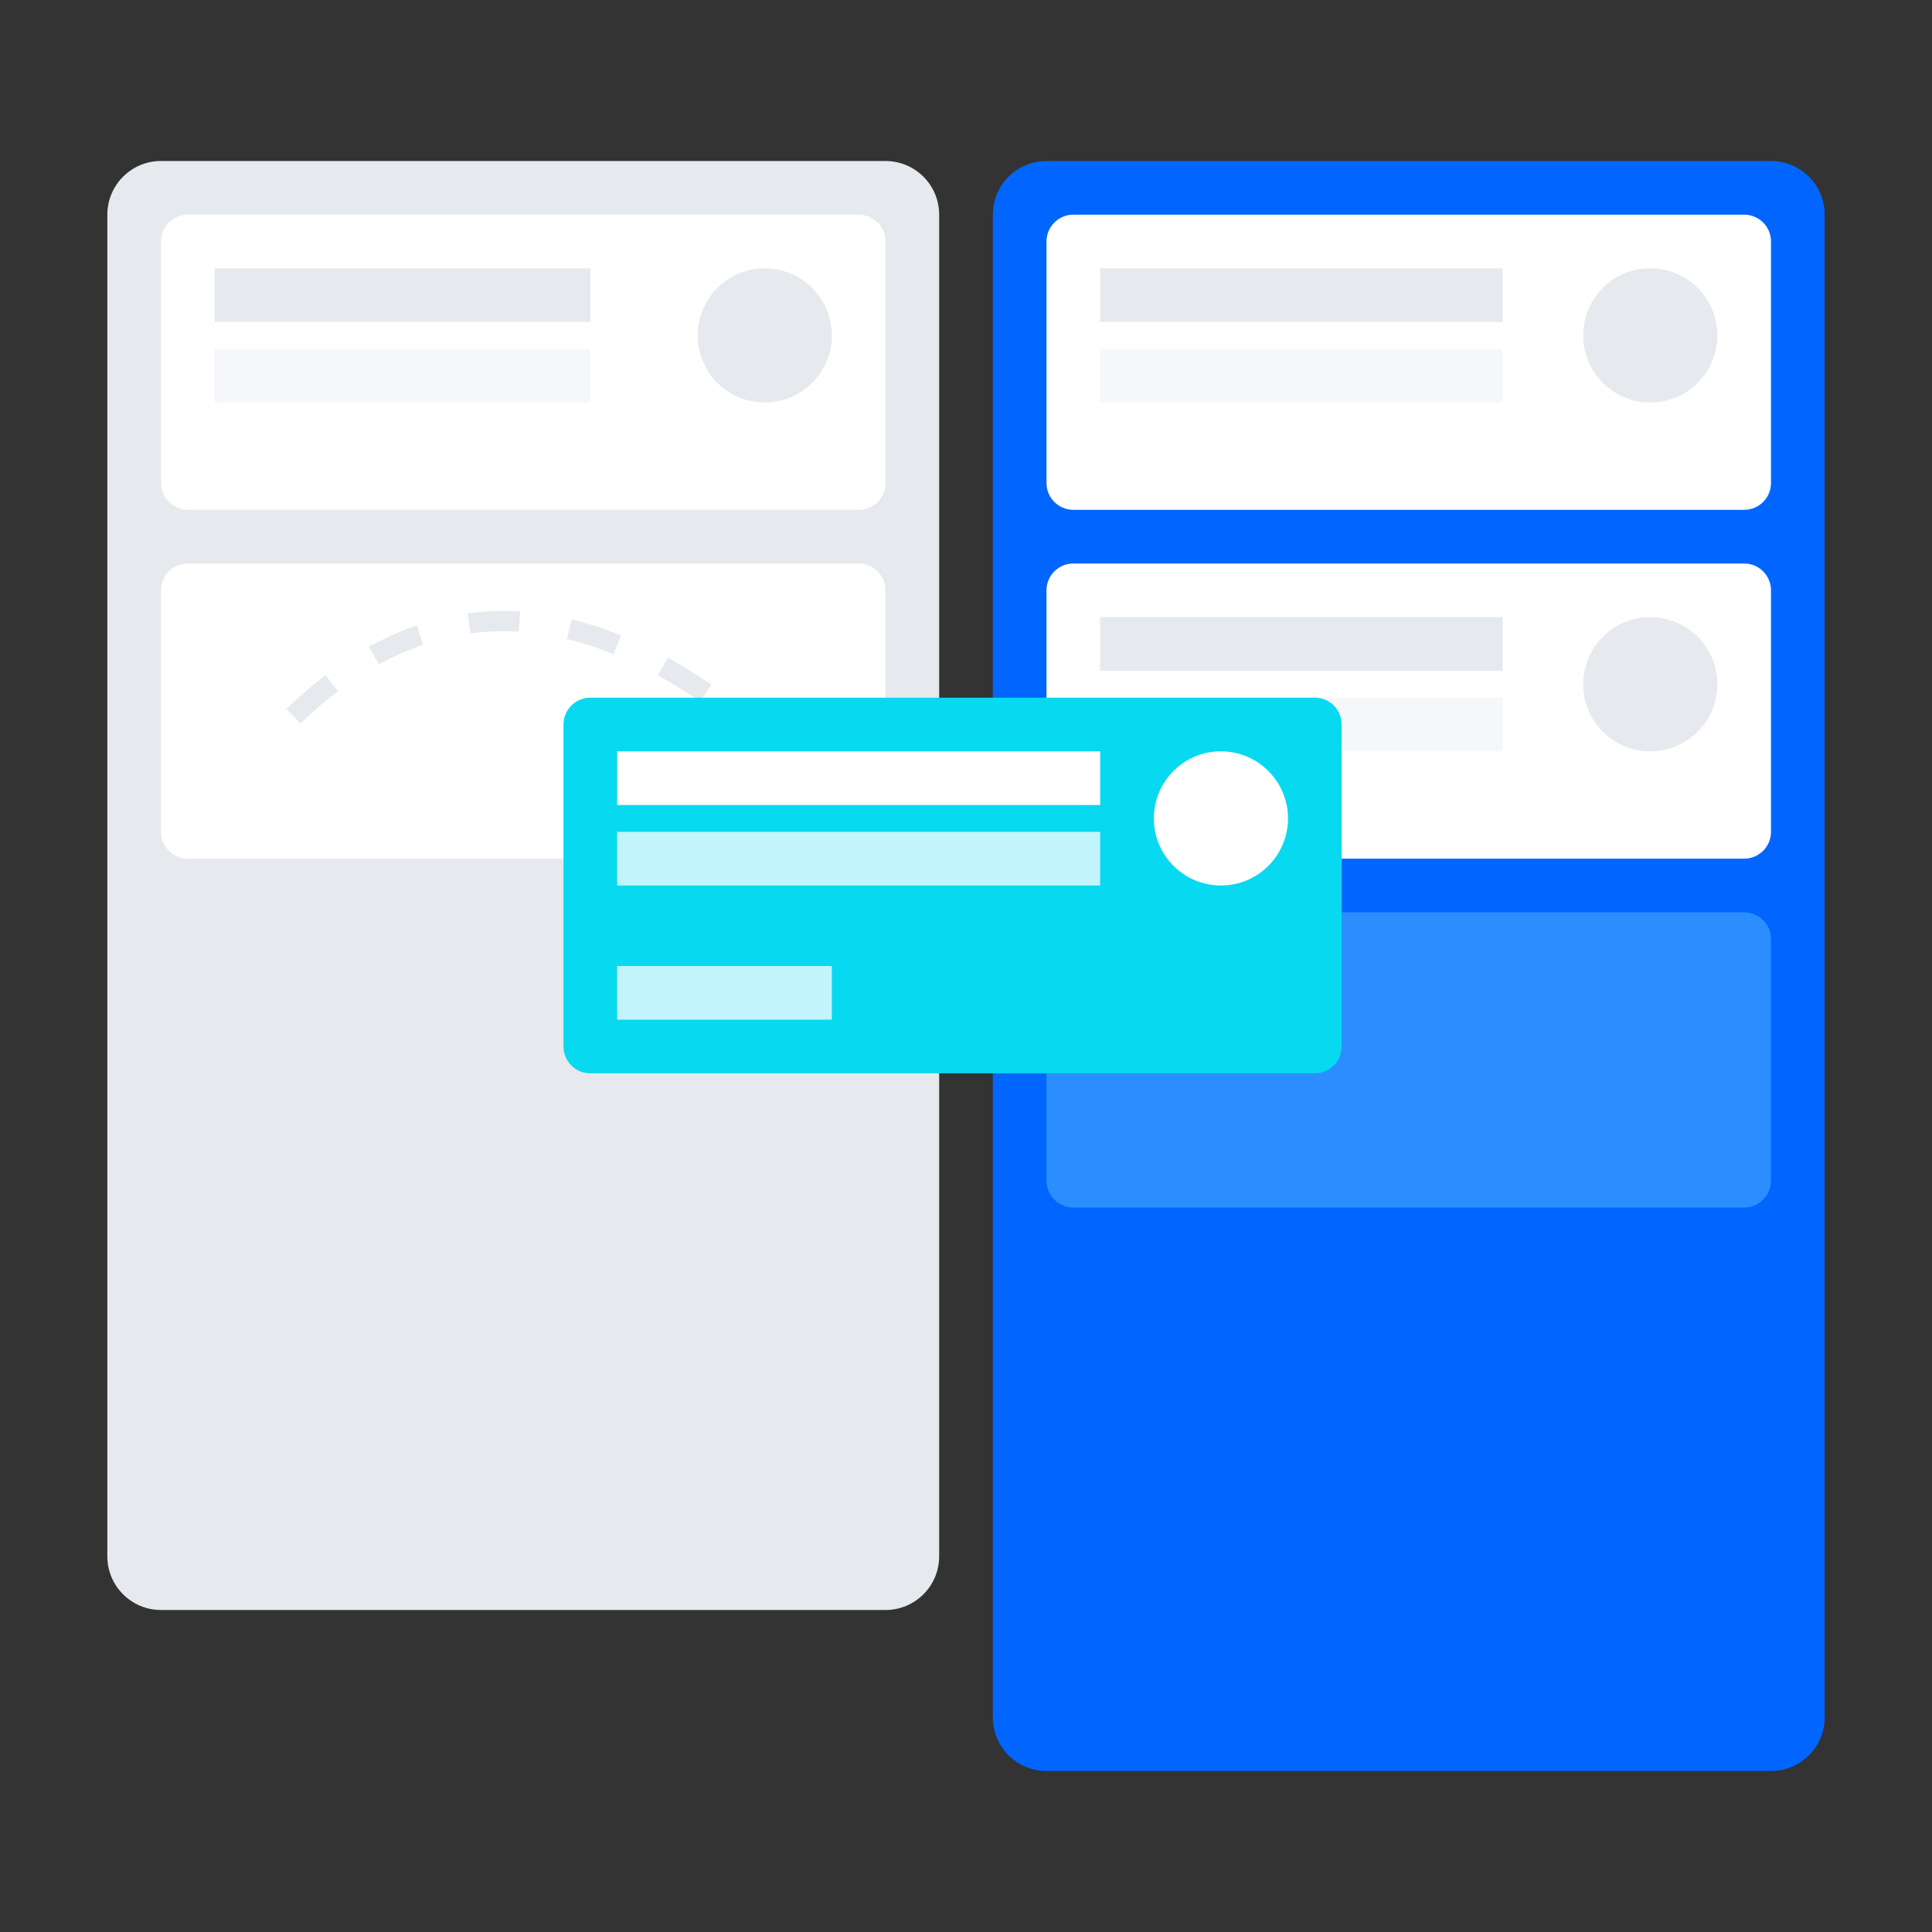
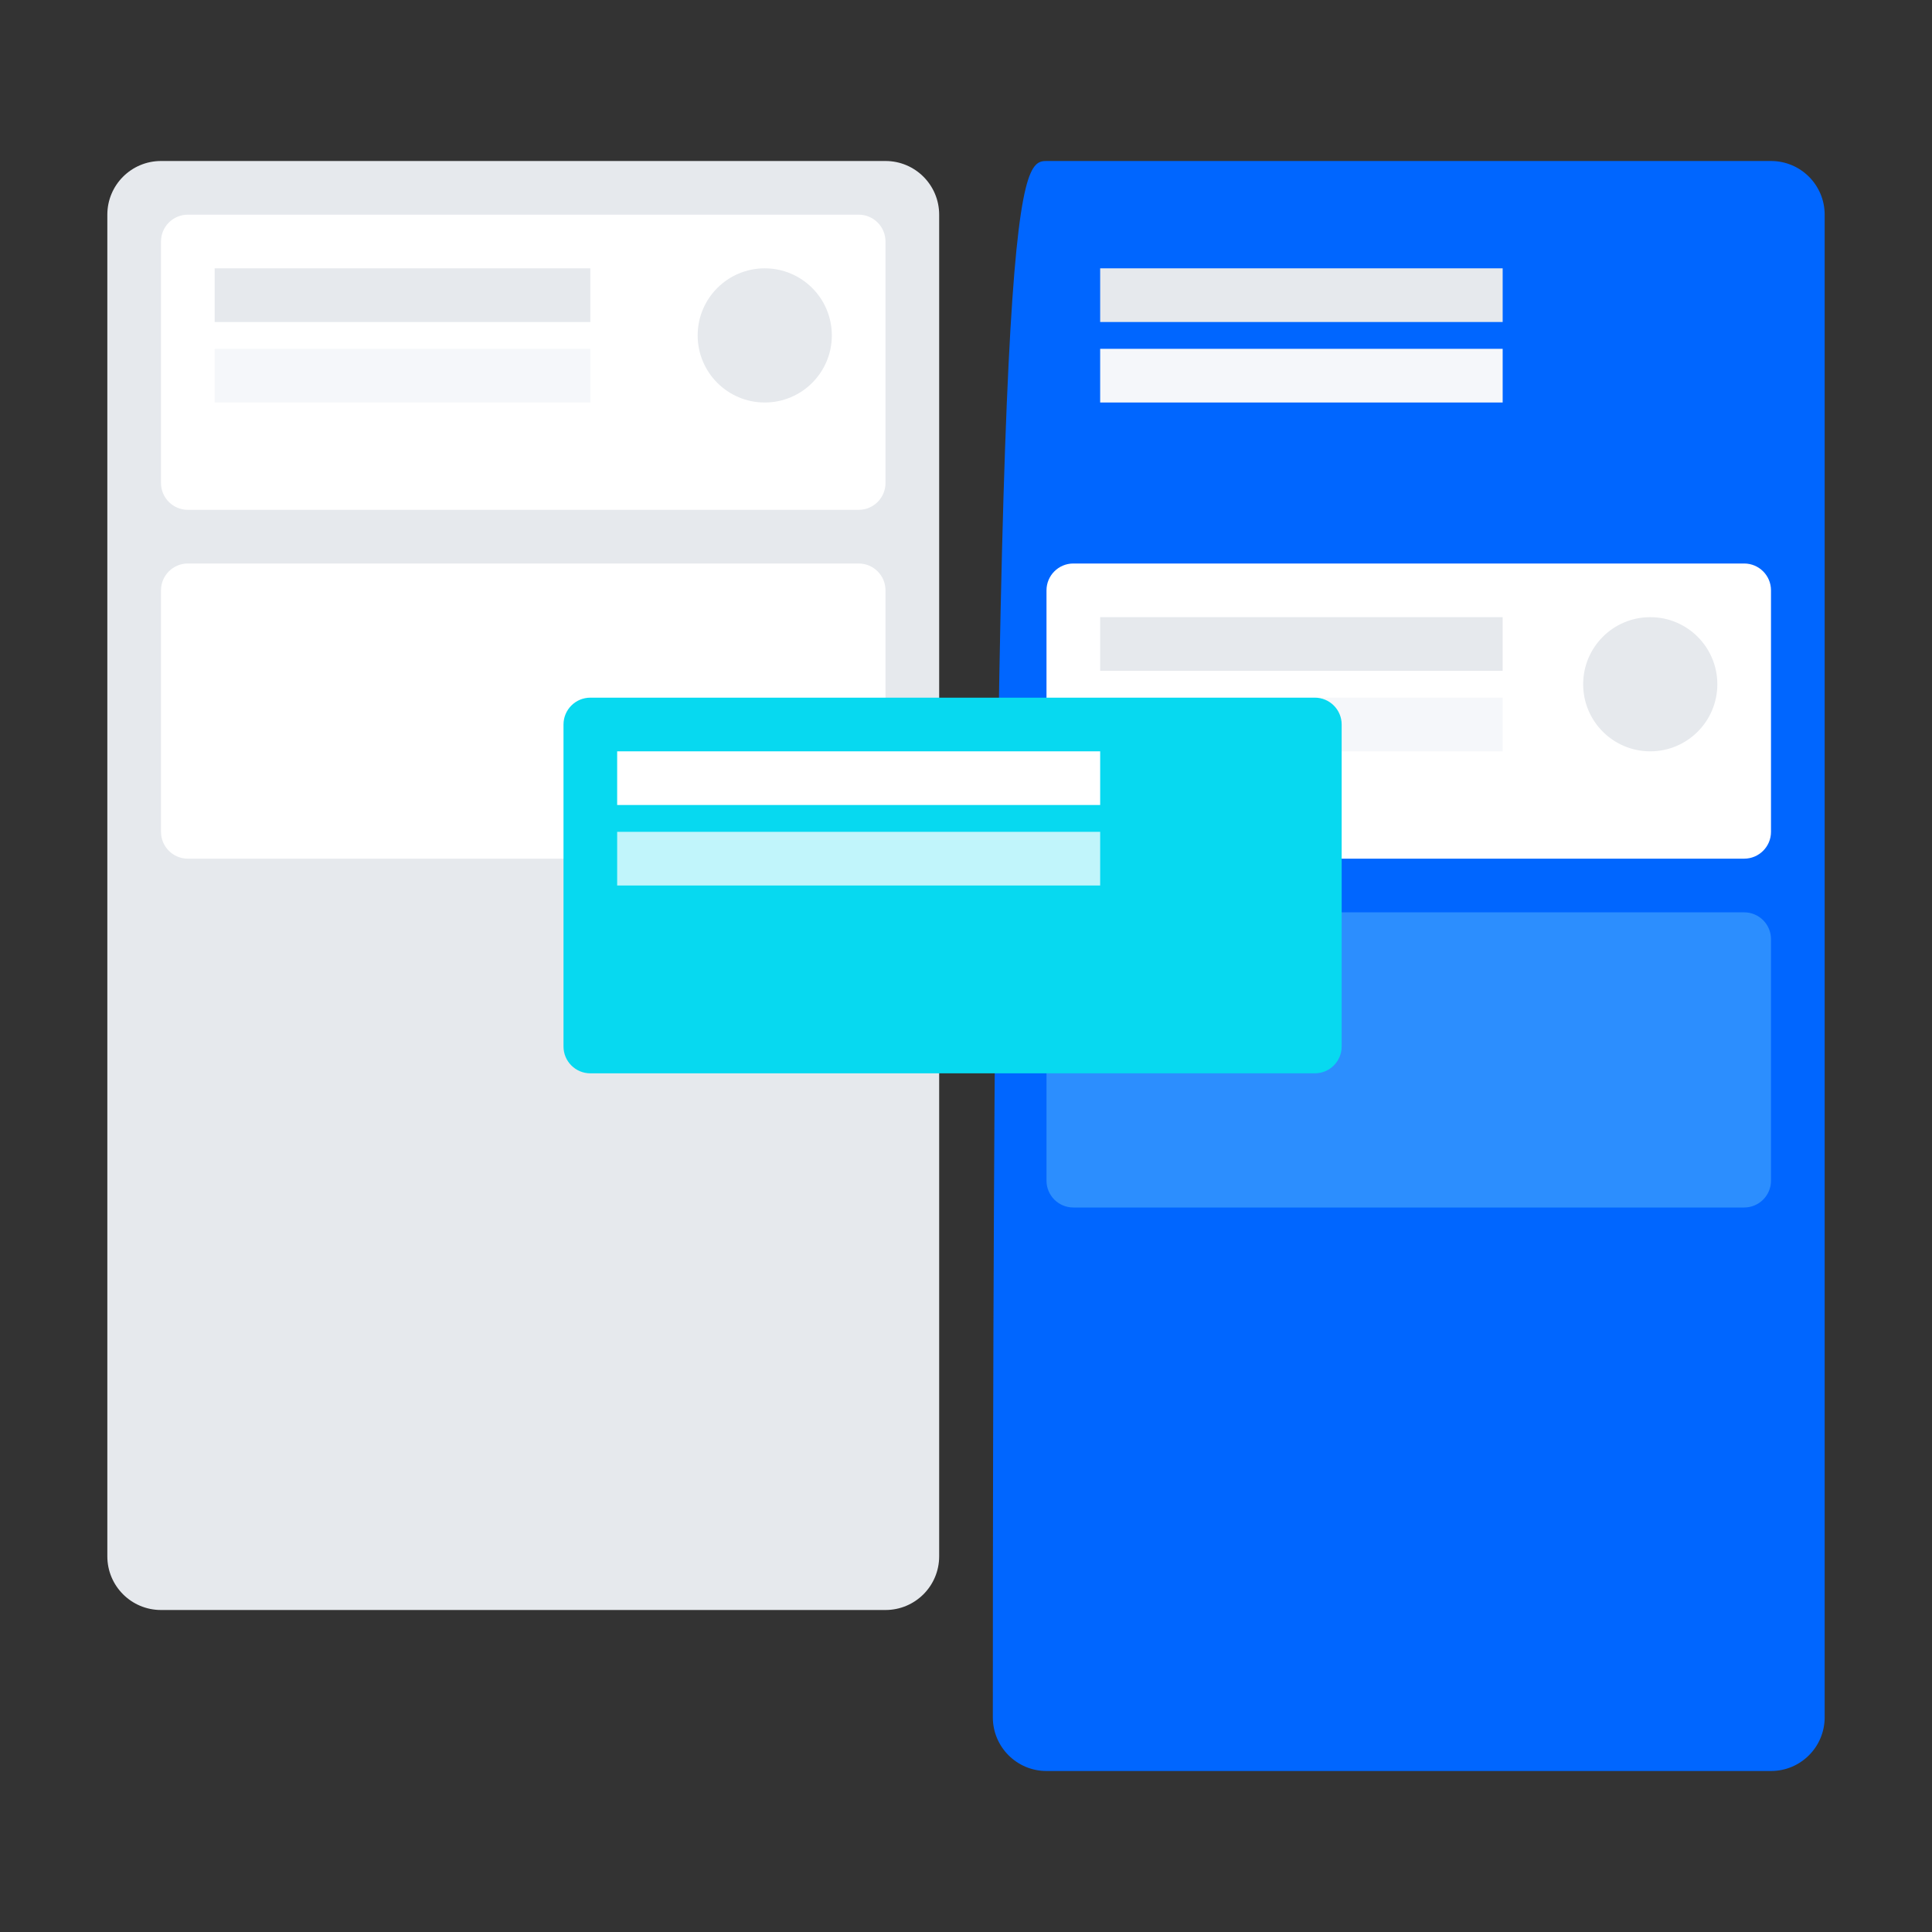
<svg xmlns="http://www.w3.org/2000/svg" width="72px" height="72px" viewBox="0 0 72 72" version="1.1">
  <rect x="0" y="0" width="72" height="72" fill="#333333" stroke="none" />
  <title>编组 8</title>
  <g id="官网-3.0" stroke="none" stroke-width="1" fill="none" fill-rule="evenodd">
    <g id="首页---Slice" transform="translate(-3575, -44)">
      <g id="编组-8" transform="translate(3575, 44)">
        <rect id="矩形" x="0" y="0" width="72" height="72" />
        <g id="Group-10" transform="translate(4, 6)">
          <path d="M2,1.77635684e-14 L29,1.77635684e-14 C30.105,1.93007272e-14 31,0.895 31,2 L31,52 C31,53.105 30.105,54 29,54 L2,54 C0.895,54 3.46593982e-15,53.105 3.55271368e-15,52 L3.55271368e-15,2 C3.19539832e-15,0.895 0.895,1.77444299e-14 2,1.77635684e-14 Z" id="Rectangle" fill="#E6E9ED" />
          <path d="M3,15 L28,15 C28.552,15 29,15.448 29,16 L29,25 C29,25.552 28.552,26 28,26 L3,26 C2.448,26 2,25.552 2,25 L2,16 C2,15.448 2.448,15 3,15 Z" id="Rectangle" fill="#FFFFFF" />
-           <path d="M35,0 L62,0 C63.105,-2.02906125e-16 64,0.895 64,2 L64,58 C64,59.105 63.105,60 62,60 L35,60 C33.895,60 33,59.105 33,58 L33,2 C33,0.895 33.895,2.02906125e-16 35,0 Z" id="Rectangle" fill="#0066FF" />
+           <path d="M35,0 L62,0 C63.105,-2.02906125e-16 64,0.895 64,2 L64,58 C64,59.105 63.105,60 62,60 L35,60 C33.895,60 33,59.105 33,58 C33,0.895 33.895,2.02906125e-16 35,0 Z" id="Rectangle" fill="#0066FF" />
          <g id="编组-6" transform="translate(35, 15)">
            <path d="M1,-5.68434189e-14 L26,-5.68434189e-14 C26.552,-5.69448719e-14 27,0.448 27,1 L27,10 C27,10.552 26.552,11 26,11 L1,11 C0.448,11 6.76353751e-17,10.552 0,10 L0,1 C-6.76353751e-17,0.448 0.448,-5.67419658e-14 1,-5.68434189e-14 Z" id="Rectangle" fill="#FFFFFF" />
            <circle id="Oval" fill="#E6E9ED" cx="22.5" cy="4.5" r="2.5" />
            <polygon id="Rectangle" fill="#E6E9ED" points="2 2 17 2 17 4 2 4" />
            <polygon id="Rectangle" fill="#F5F7FA" points="2 5 17 5 17 7 2 7" />
          </g>
          <g id="编组-6备份" transform="translate(35, 2)">
-             <path d="M1,-5.68434189e-14 L26,-5.68434189e-14 C26.552,-5.69448719e-14 27,0.448 27,1 L27,10 C27,10.552 26.552,11 26,11 L1,11 C0.448,11 6.76353751e-17,10.552 0,10 L0,1 C-6.76353751e-17,0.448 0.448,-5.67419658e-14 1,-5.68434189e-14 Z" id="Rectangle" fill="#FFFFFF" />
-             <circle id="Oval" fill="#E6E9ED" cx="22.5" cy="4.5" r="2.5" />
            <polygon id="Rectangle" fill="#E6E9ED" points="2 2 17 2 17 4 2 4" />
            <polygon id="Rectangle" fill="#F5F7FA" points="2 5 17 5 17 7 2 7" />
          </g>
          <g id="Group-3" transform="translate(38, 17)" />
          <g id="Group-25" transform="translate(2, 2)">
            <path d="M1,-1.86517468e-14 L26,-1.86517468e-14 C26.552,-1.87531999e-14 27,0.448 27,1 L27,10 C27,10.552 26.552,11 26,11 L1,11 C0.448,11 1.07257764e-14,10.552 1.0658141e-14,10 L1.0658141e-14,1 C1.05905057e-14,0.448 0.448,-1.85502938e-14 1,-1.86517468e-14 Z" id="Rectangle" fill="#FFFFFF" />
            <circle id="Oval" fill="#E6E9ED" cx="22.5" cy="4.5" r="2.5" />
            <g id="Group-3" transform="translate(2, 2)">
              <rect id="Rectangle" fill="#E6E9ED" x="3.55271368e-15" y="-2.44249065e-15" width="14" height="2" />
              <rect id="Rectangle" fill="#F5F7FA" x="3.55271368e-15" y="3" width="14" height="2" />
            </g>
          </g>
          <path d="M36,28 L61,28 C61.552,28 62,28.448 62,29 L62,38 C62,38.552 61.552,39 61,39 L36,39 C35.448,39 35,38.552 35,38 L35,29 C35,28.448 35.448,28 36,28 Z" id="Rectangle" fill="#2C8EFE" />
-           <path d="M6.906,20.547 C11.793,16.006 17.189,16.006 23.094,20.547" id="Path-14" stroke="#E6E9ED" stroke-width="0.753" stroke-dasharray="1.882,1.882" transform="translate(15, 18.844) rotate(-1) translate(-15, -18.844) " />
          <g id="编组-7" transform="translate(16.5, 20)">
            <path d="M1.5,5.68434189e-14 L28.5,5.68434189e-14 C29.052,5.67419658e-14 29.5,0.448 29.5,1 L29.5,13 C29.5,13.552 29.052,14 28.5,14 L1.5,14 C0.948,14 0.5,13.552 0.5,13 L0.5,1 C0.5,0.448 0.948,5.69448719e-14 1.5,5.68434189e-14 Z" id="Rectangle" fill="#07D9F0" />
-             <circle id="Oval" fill="#FFFFFF" cx="25" cy="4.5" r="2.5" />
            <g id="Group-3" transform="translate(2, 2)" fill="#FFFFFF">
              <polygon id="Rectangle" points="0.5 0 18.5 0 18.5 2 0.5 2" />
              <polygon id="Rectangle" opacity="0.75" points="0.5 3 18.5 3 18.5 5 0.5 5" />
-               <rect id="Rectangle" opacity="0.75" x="0.5" y="8" width="8" height="2" />
            </g>
          </g>
        </g>
      </g>
    </g>
  </g>
</svg>